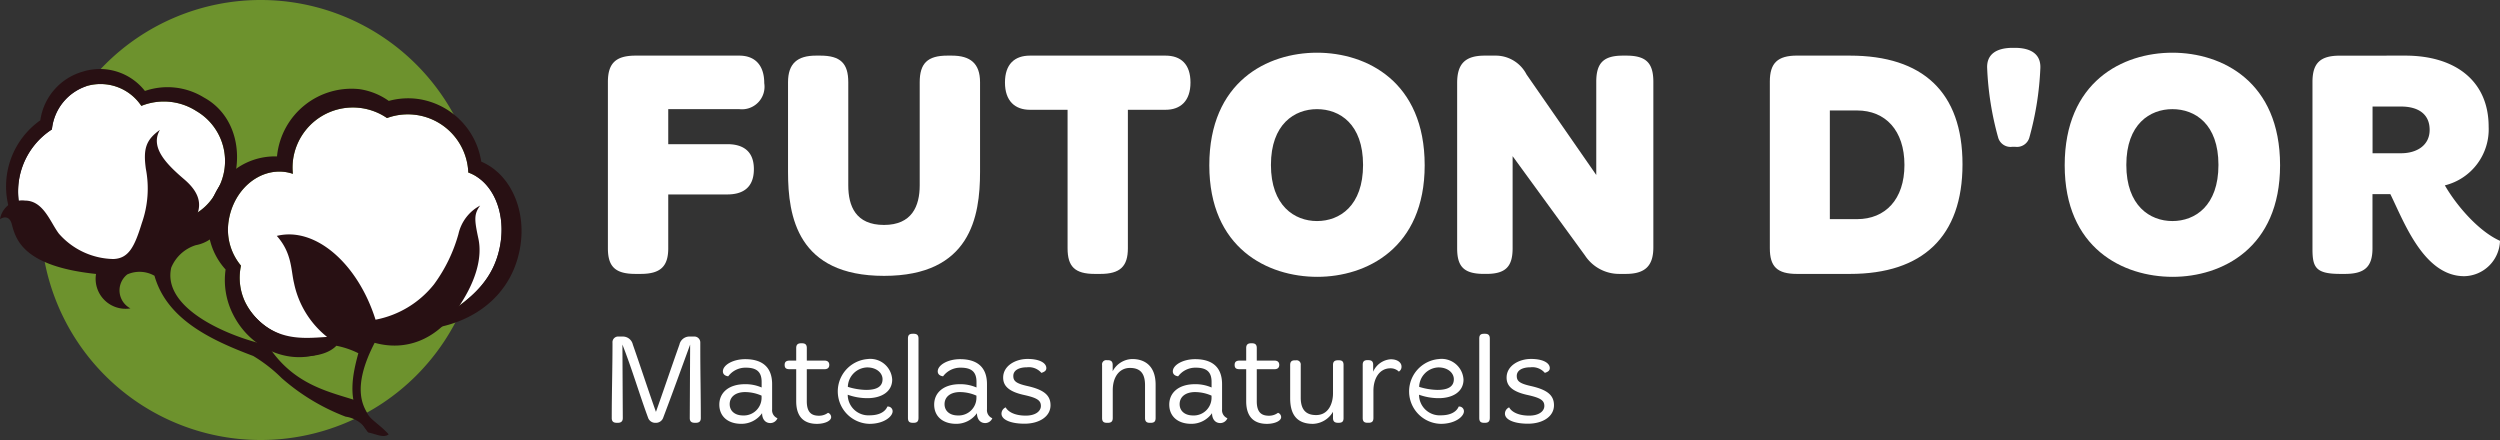
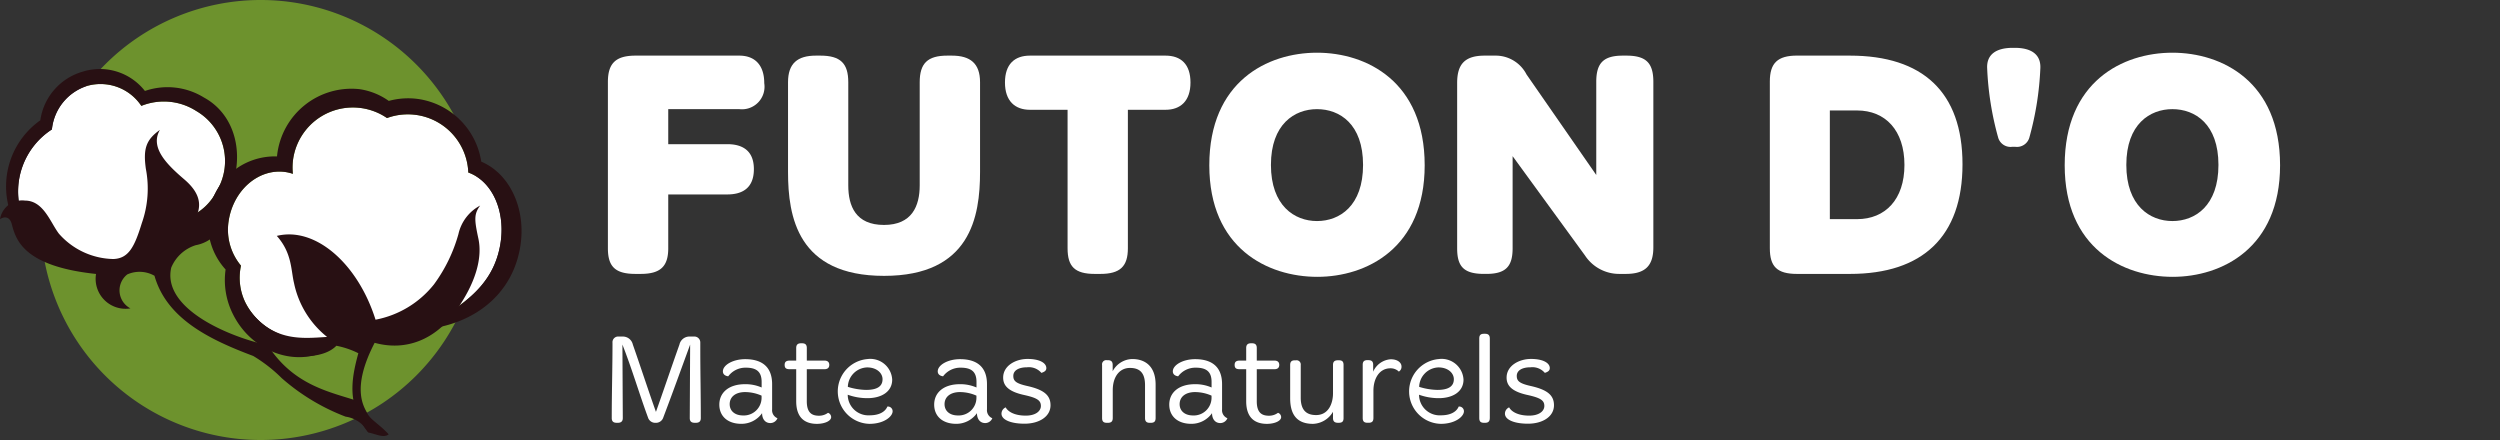
<svg xmlns="http://www.w3.org/2000/svg" viewBox="0 0 238 41.89">
  <rect x="0" y="0" width="238" height="41.89" fill="#333333" stroke="none" />
  <defs>
    <style>.cls-2{fill:#fff}.cls-3{fill:#281013}</style>
  </defs>
  <g id="Groupe_1118" data-name="Groupe 1118" transform="translate(-101.516 -74.188)">
    <path id="Tracé_971" d="M150.021 95.133a20.944 20.944 0 1 1-20.945-20.945 20.945 20.945 0 0 1 20.945 20.945Z" data-name="Tracé 971" style="fill:#6d922d" transform="translate(-2.743)" />
    <g id="Groupe_991" data-name="Groupe 991" transform="translate(159.755 105.961)">
      <g id="Groupe_990" data-name="Groupe 990">
        <path id="Tracé_972" d="M202.066 128.919a.973.973 0 0 1 .943.762c.762 2.177 1.427 4.233 2.2 6.41.774-2.177 1.464-4.232 2.238-6.41a.971.971 0 0 1 .931-.762h.436a.566.566 0 0 1 .617.592v.665c0 2.189.049 4.282.049 6.507 0 .3-.145.447-.472.447h-.108c-.327 0-.472-.145-.472-.447.012-2.237.024-4.777.036-7-.87 2.383-1.705 4.7-2.552 6.93a.733.733 0 0 1-.69.52h-.085a.722.722 0 0 1-.689-.52c-.822-2.226-1.548-4.7-2.431-6.93.012 2.225.024 4.765.036 7 0 .3-.157.447-.471.447h-.109c-.327 0-.472-.145-.472-.447 0-2.443.072-4.741.072-7.172a.541.541 0 0 1 .593-.592Z" class="cls-2" data-name="Tracé 972" transform="translate(-201.002 -128.653)" />
        <path id="Tracé_973" d="M223.517 134.979v2.394a.822.822 0 0 0 .508.847.735.735 0 0 1-.677.46c-.5 0-.786-.4-.786-.944a2.4 2.4 0 0 1-1.971 1.016c-1.318 0-2.1-.738-2.1-1.826 0-1.173.931-1.947 2.443-1.947a3.852 3.852 0 0 1 1.585.314v-.533c0-1.016-.544-1.354-1.512-1.354a2.047 2.047 0 0 0-1.669.823c-.266-.036-.508-.17-.508-.472 0-.6.955-1.161 2.129-1.161 1.641.004 2.558.774 2.558 2.383Zm-4.04 1.9c0 .641.484 1.077 1.282 1.077a1.691 1.691 0 0 0 1.754-1.657v-.23a3.916 3.916 0 0 0-1.561-.339c-.919-.002-1.475.458-1.475 1.148Z" class="cls-2" data-name="Tracé 973" transform="translate(-208.25 -130.177)" />
        <path id="Tracé_974" d="M230.772 130.014c.314 0 .46.133.46.447v1.2h1.668c.327 0 .472.157.472.411 0 .279-.169.412-.472.412h-1.669v3.048c0 1.064.448 1.379 1.161 1.379a1.425 1.425 0 0 0 .858-.278.436.436 0 0 1 .3.412c0 .362-.617.64-1.355.64-1.1 0-1.972-.532-1.972-2.153v-3.048h-.592c-.327 0-.508-.073-.508-.412 0-.314.181-.411.508-.411h.592v-1.2c0-.314.157-.447.46-.447Z" class="cls-2" data-name="Tracé 974" transform="translate(-212.663 -129.107)" />
        <path id="Tracé_975" d="M242.942 134.535c0 1.149-1.016 1.766-2.359 1.766a5.5 5.5 0 0 1-1.874-.327 1.965 1.965 0 0 0 2.08 1.96c1.028 0 1.524-.412 1.694-.835a.451.451 0 0 1 .5.447c0 .508-.835 1.2-2.2 1.2a3.09 3.09 0 0 1-.194-6.168 2.087 2.087 0 0 1 2.353 1.957Zm-4.221.69a6.227 6.227 0 0 0 1.73.29c1.04 0 1.572-.326 1.572-1.016 0-.6-.569-1.125-1.464-1.125a1.9 1.9 0 0 0-1.839 1.851Z" class="cls-2" data-name="Tracé 975" transform="translate(-216.244 -130.169)" />
-         <path id="Tracé_976" d="M249.716 128.464c.314 0 .46.133.46.448v7.571c0 .327-.145.46-.46.46h-.085c-.338 0-.46-.133-.46-.46v-7.571c0-.315.121-.448.46-.448Z" class="cls-2" data-name="Tracé 976" transform="translate(-220.973 -128.464)" />
        <path id="Tracé_977" d="M258.461 134.979v2.394a.823.823 0 0 0 .508.847.735.735 0 0 1-.677.46c-.5 0-.786-.4-.786-.944a2.4 2.4 0 0 1-1.972 1.016c-1.318 0-2.1-.738-2.1-1.826 0-1.173.931-1.947 2.443-1.947a3.854 3.854 0 0 1 1.585.314v-.533c0-1.016-.544-1.354-1.512-1.354a2.047 2.047 0 0 0-1.669.823c-.266-.036-.508-.17-.508-.472 0-.6.955-1.161 2.129-1.161 1.64.004 2.559.774 2.559 2.383Zm-4.04 1.9c0 .641.484 1.077 1.282 1.077a1.691 1.691 0 0 0 1.754-1.657v-.23a3.916 3.916 0 0 0-1.561-.339c-.918-.002-1.475.458-1.475 1.148Z" class="cls-2" data-name="Tracé 977" transform="translate(-222.739 -130.177)" />
        <path id="Tracé_978" d="M268.651 133.426c0 .254-.181.363-.471.46a1.559 1.559 0 0 0-1.367-.532c-.762 0-1.306.278-1.306.822 0 .471.242.714 1.318.955 1.56.351 2.225.859 2.225 1.838 0 1.077-1.077 1.754-2.479 1.754-1.27 0-2.189-.363-2.189-.955a.654.654 0 0 1 .4-.6c.205.387.8.786 1.911.786.931 0 1.44-.424 1.44-.92 0-.532-.363-.774-1.633-1.052-1.464-.327-1.959-.883-1.959-1.645 0-1.161 1.221-1.778 2.31-1.778 1.172-.004 1.8.395 1.8.867Z" class="cls-2" data-name="Tracé 978" transform="translate(-227.279 -130.16)" />
        <path id="Tracé_979" d="M281.292 132.685c.314 0 .46.133.46.46v.592a2.157 2.157 0 0 1 1.863-1.161c1.173 0 2.225.629 2.225 2.443v3.169c0 .327-.133.46-.46.46h-.1c-.3 0-.448-.133-.448-.46v-3.132c0-1.246-.58-1.633-1.439-1.633-.992 0-1.633.846-1.633 2.117v2.648c0 .327-.145.46-.472.46h-.084c-.327 0-.46-.133-.46-.46v-5.043a.4.4 0 0 1 .46-.46Z" class="cls-2" data-name="Tracé 979" transform="translate(-234.064 -130.169)" />
        <path id="Tracé_980" d="M296.691 134.979v2.394a.823.823 0 0 0 .508.847.735.735 0 0 1-.677.46c-.5 0-.786-.4-.786-.944a2.4 2.4 0 0 1-1.972 1.016c-1.318 0-2.1-.738-2.1-1.826 0-1.173.931-1.947 2.443-1.947a3.854 3.854 0 0 1 1.585.314v-.533c0-1.016-.544-1.354-1.512-1.354a2.047 2.047 0 0 0-1.669.823c-.266-.036-.508-.17-.508-.472 0-.6.955-1.161 2.129-1.161 1.64.004 2.559.774 2.559 2.383Zm-4.04 1.9c0 .641.484 1.077 1.283 1.077a1.691 1.691 0 0 0 1.754-1.657v-.23a3.916 3.916 0 0 0-1.561-.339c-.919-.002-1.476.458-1.476 1.148Z" class="cls-2" data-name="Tracé 980" transform="translate(-238.589 -130.177)" />
        <path id="Tracé_981" d="M303.947 130.014c.314 0 .46.133.46.447v1.2h1.669c.327 0 .472.157.472.411 0 .279-.169.412-.472.412h-1.669v3.048c0 1.064.448 1.379 1.161 1.379a1.428 1.428 0 0 0 .859-.278.436.436 0 0 1 .3.412c0 .362-.617.64-1.355.64-1.1 0-1.972-.532-1.972-2.153v-3.048h-.592c-.327 0-.508-.073-.508-.412 0-.314.181-.411.508-.411h.592v-1.2c0-.314.157-.447.46-.447Z" class="cls-2" data-name="Tracé 981" transform="translate(-243.001 -129.107)" />
        <path id="Tracé_982" d="M311.877 132.782a.4.4 0 0 1 .459.448v3.108c0 1.246.593 1.657 1.463 1.657 1.185 0 1.609-1.113 1.609-2.068v-2.7c0-.314.145-.448.472-.448h.084c.327 0 .448.133.448.448v5.056c0 .327-.133.447-.46.447h-.073c-.327 0-.472-.145-.472-.447v-.6a2.292 2.292 0 0 1-1.9 1.149c-1.27 0-2.177-.6-2.177-2.431v-3.171c0-.314.133-.448.459-.448Z" class="cls-2" data-name="Tracé 982" transform="translate(-246.745 -130.254)" />
        <path id="Tracé_983" d="M323.664 132.7c.327 0 .46.133.46.447v.653a1.963 1.963 0 0 1 1.67-1.185c.677 0 1.028.338 1.028.69a.527.527 0 0 1-.254.484 1.121 1.121 0 0 0-.8-.314c-1.04 0-1.62.955-1.62 2.141v2.584c0 .327-.133.46-.46.46h-.1c-.327 0-.46-.133-.46-.46v-5.056c0-.314.133-.447.46-.447Z" class="cls-2" data-name="Tracé 983" transform="translate(-251.637 -130.186)" />
        <path id="Tracé_984" d="M335.851 134.535c0 1.149-1.016 1.766-2.359 1.766a5.5 5.5 0 0 1-1.874-.327 1.965 1.965 0 0 0 2.081 1.96c1.028 0 1.523-.412 1.693-.835a.451.451 0 0 1 .5.447c0 .508-.835 1.2-2.2 1.2a3.09 3.09 0 0 1-.193-6.168 2.087 2.087 0 0 1 2.352 1.957Zm-4.221.69a6.221 6.221 0 0 0 1.729.29c1.04 0 1.572-.326 1.572-1.016 0-.6-.568-1.125-1.463-1.125a1.9 1.9 0 0 0-1.838 1.851Z" class="cls-2" data-name="Tracé 984" transform="translate(-254.764 -130.169)" />
        <path id="Tracé_985" d="M342.625 128.464c.314 0 .46.133.46.448v7.571c0 .327-.145.46-.46.46h-.085c-.338 0-.46-.133-.46-.46v-7.571c0-.315.121-.448.46-.448Z" class="cls-2" data-name="Tracé 985" transform="translate(-259.493 -128.464)" />
        <path id="Tracé_986" d="M350.525 133.426c0 .254-.181.363-.472.46a1.557 1.557 0 0 0-1.366-.532c-.762 0-1.306.278-1.306.822 0 .471.242.714 1.318.955 1.56.351 2.225.859 2.225 1.838 0 1.077-1.076 1.754-2.479 1.754-1.27 0-2.189-.363-2.189-.955a.654.654 0 0 1 .4-.6c.206.387.8.786 1.911.786.931 0 1.439-.424 1.439-.92 0-.532-.363-.774-1.633-1.052-1.464-.327-1.96-.883-1.96-1.645 0-1.161 1.222-1.778 2.311-1.778 1.176-.004 1.801.395 1.801.867Z" class="cls-2" data-name="Tracé 986" transform="translate(-261.224 -130.16)" />
      </g>
    </g>
    <g id="Groupe_993" data-name="Groupe 993" transform="translate(159.389 78.742)">
      <g id="Groupe_992" data-name="Groupe 992">
        <path id="Tracé_987" d="M212.883 83.233c1.451 0 2.377.865 2.377 2.625a2.15 2.15 0 0 1-2.377 2.47h-6.763v3.335h5.62c1.451 0 2.532.618 2.532 2.377 0 1.791-1.081 2.409-2.532 2.409h-5.62v5.126c0 1.729-.741 2.439-2.624 2.439H203c-1.945 0-2.625-.71-2.625-2.439V85.734c0-1.76.741-2.5 2.625-2.5Z" class="cls-2" data-name="Tracé 987" transform="translate(-200.376 -82.492)" />
        <path id="Tracé_988" d="M232.741 83.233c1.915 0 2.656.741 2.656 2.532v9.82c0 1.976.71 3.767 3.4 3.767 2.656 0 3.4-1.791 3.4-3.767v-9.82c0-1.791.741-2.532 2.625-2.532h.432c1.76 0 2.687.741 2.687 2.532v8.553c0 4.231-.9 9.882-9.14 9.882s-9.14-5.651-9.14-9.882v-8.553c0-1.791.9-2.532 2.655-2.532Z" class="cls-2" data-name="Tracé 988" transform="translate(-212.514 -82.492)" />
        <path id="Tracé_989" d="M280.229 83.233c1.452 0 2.378.8 2.378 2.563s-.957 2.594-2.378 2.594h-3.582v13.186c0 1.729-.741 2.439-2.624 2.439h-.523c-1.915 0-2.594-.71-2.594-2.439V88.39h-3.582c-1.42 0-2.378-.834-2.378-2.594s.927-2.563 2.378-2.563Z" class="cls-2" data-name="Tracé 989" transform="translate(-227.146 -82.492)" />
        <path id="Tracé_990" d="M318.682 93.474c0 7.9-5.558 10.622-10.221 10.622-4.724 0-10.283-2.717-10.283-10.622 0-7.967 5.527-10.716 10.252-10.716s10.252 2.748 10.252 10.716Zm-14.637-.031c0 3.891 2.254 5.342 4.385 5.342 2.162 0 4.385-1.451 4.385-5.342s-2.223-5.311-4.385-5.311c-2.13-.001-4.385 1.42-4.385 5.311Z" class="cls-2" data-name="Tracé 990" transform="translate(-240.925 -82.295)" />
        <path id="Tracé_991" d="M342.185 83.233a3.3 3.3 0 0 1 2.9 1.791l6.639 9.572v-8.862c0-1.791.679-2.5 2.532-2.5h.34c1.883 0 2.563.71 2.563 2.5v15.748c0 1.729-.741 2.532-2.625 2.532h-.587a3.891 3.891 0 0 1-3.3-1.76l-6.886-9.45v8.77c0 1.729-.649 2.439-2.5 2.439h-.217c-1.945 0-2.563-.71-2.563-2.439V85.827c0-1.791.741-2.594 2.625-2.594Z" class="cls-2" data-name="Tracé 991" transform="translate(-257.633 -82.492)" />
        <path id="Tracé_992" d="M396.959 83.233c6.917 0 10.715 3.459 10.715 10.345s-3.8 10.437-10.715 10.437h-5.033c-1.915 0-2.594-.71-2.594-2.439V85.7c0-1.76.741-2.47 2.594-2.47ZM395.045 98.8h2.593c2.687 0 4.509-1.884 4.509-5.157 0-3.3-1.822-5.188-4.509-5.188h-2.593Z" class="cls-2" data-name="Tracé 992" transform="translate(-278.717 -82.492)" />
        <path id="Tracé_993" d="M427.082 91.386a1.225 1.225 0 0 1-1.359-.865 29.031 29.031 0 0 1-1.05-6.609c-.062-1.3.834-1.945 2.439-1.945h.185c1.606 0 2.5.649 2.439 1.945a29.029 29.029 0 0 1-1.05 6.609 1.226 1.226 0 0 1-1.359.865Z" class="cls-2" data-name="Tracé 993" transform="translate(-293.368 -81.967)" />
        <path id="Tracé_994" d="M457.787 93.474c0 7.9-5.559 10.622-10.221 10.622-4.725 0-10.283-2.717-10.283-10.622 0-7.967 5.527-10.716 10.252-10.716s10.252 2.748 10.252 10.716Zm-14.637-.031c0 3.891 2.254 5.342 4.385 5.342 2.161 0 4.385-1.451 4.385-5.342s-2.223-5.311-4.385-5.311c-2.135-.001-4.385 1.42-4.385 5.311Z" class="cls-2" data-name="Tracé 994" transform="translate(-298.597 -82.295)" />
-         <path id="Tracé_995" d="M486.416 83.233c4.756 0 7.936 2.408 7.936 6.763a5.493 5.493 0 0 1-4.169 5.589c1.143 1.976 3.243 4.385 5.25 5.28a3.472 3.472 0 0 1-3.4 3.366c-3.86 0-5.743-5.188-7.04-7.813h-1.7v5.157c0 1.76-.741 2.439-2.625 2.439h-.433c-2.347 0-2.655-.618-2.655-2.377v-15.9c0-1.791.741-2.5 2.594-2.5Zm-3.116 9.294h2.717c1.483 0 2.718-.741 2.718-2.223 0-1.575-1.174-2.223-2.718-2.223H483.3Z" class="cls-2" data-name="Tracé 995" transform="translate(-315.306 -82.492)" />
      </g>
    </g>
    <g id="Groupe_996" data-name="Groupe 996" transform="translate(101.516 80.788)">
      <path id="Tracé_996" d="M161.472 97.859a5.761 5.761 0 0 0-7.74-5.187 5.749 5.749 0 0 0-8.933 3.889 5.67 5.67 0 0 0-.027 1.424 3.985 3.985 0 0 0-.685-.171c-2.559-.381-4.992 1.712-5.433 4.675a5.329 5.329 0 0 0 1.177 4.234 5.4 5.4 0 0 0 .392 3.456 6.348 6.348 0 0 0 3.32 3.087c.064.036.128.072.2.1 2.158.961 5.9.6 7.192.532 3.779-.2 5.026-.451 7.07-1.8 4.274-2.193 5.893-4.446 6.446-7.044.694-3.254-.594-6.341-2.979-7.195Z" class="cls-2" data-name="Tracé 996" transform="translate(-116.889 -88.034)" />
      <path id="Tracé_997" d="M121.452 90.431a5.724 5.724 0 0 0-5.235-.491 4.671 4.671 0 0 0-5.143-1.907 4.853 4.853 0 0 0-3.37 4.148 7.031 7.031 0 0 0-2.936 7.881c.978 3.819 4.529 6.211 7.934 5.34a6.257 6.257 0 0 0 4.426-4.722 5.2 5.2 0 0 0 6.268-2.645 5.511 5.511 0 0 0-1.944-7.604Z" class="cls-2" data-name="Tracé 997" transform="translate(-102.761 -86.46)" />
      <g id="Groupe_995" data-name="Groupe 995">
        <g id="Groupe_994" data-name="Groupe 994">
          <path id="Tracé_998" d="M164.966 104.195c-.935 4.182-4.3 6.559-8.1 7.194-.023 0-1.677.772-1.057.131-2.247 1.423-3.7.759-6.362.9a7.487 7.487 0 0 1-2.277.4c-.147.085-.485.711-.642.786-3.152 1.474-7.094-.1-8.8-3.523a7.191 7.191 0 0 1-.708-4.268 6.434 6.434 0 0 1-1.6-5.3 6.348 6.348 0 0 1 6.494-5.466c.006-.044.006-.086.013-.129a7.122 7.122 0 0 1 7.865-6.272 6.416 6.416 0 0 1 2.764 1.116 6.944 6.944 0 0 1 2.867-.173 7.115 7.115 0 0 1 5.936 5.955c2.864 1.212 4.457 4.854 3.607 8.649Zm-4.841-7.613a5.761 5.761 0 0 0-7.74-5.187 5.749 5.749 0 0 0-8.933 3.889 5.67 5.67 0 0 0-.027 1.424 3.989 3.989 0 0 0-.685-.171c-2.559-.381-4.992 1.712-5.433 4.675a5.329 5.329 0 0 0 1.177 4.234 5.4 5.4 0 0 0 .392 3.456 6.348 6.348 0 0 0 3.32 3.087c.064.036.128.072.2.1 2.158.961 5.9.6 7.192.532 3.779-.2 5.026-.451 7.07-1.8 4.274-2.193 5.893-4.446 6.446-7.044.696-3.252-.593-6.341-2.978-7.195Z" class="cls-3" data-name="Tracé 998" transform="translate(-115.543 -86.757)" />
          <path id="Tracé_999" d="M123.425 97.938c-1.725 3.16-4.883 4.685-7.925 3.819a6.78 6.78 0 0 1-3.742 2.622c-3.819 1.03-7.816-1.481-8.929-5.609a7.7 7.7 0 0 1 2.949-8.454 5.648 5.648 0 0 1 4.07-4.643 5.447 5.447 0 0 1 5.89 1.849 6.6 6.6 0 0 1 5.626.628c3.287 1.793 4.036 6.176 2.061 9.788Zm-2.794-8.505a5.724 5.724 0 0 0-5.235-.491 4.671 4.671 0 0 0-5.143-1.907 4.853 4.853 0 0 0-3.37 4.148 7.031 7.031 0 0 0-2.936 7.881c.978 3.819 4.529 6.211 7.934 5.34a6.257 6.257 0 0 0 4.426-4.722 5.2 5.2 0 0 0 6.268-2.645 5.511 5.511 0 0 0-1.944-7.604Z" class="cls-3" data-name="Tracé 999" transform="translate(-101.941 -85.462)" />
          <path id="Tracé_1000" d="M163.632 107.614a4.073 4.073 0 0 0-2.07 2.717 14.778 14.778 0 0 1-2.328 4.787 9.34 9.34 0 0 1-5.564 3.363c-1.682-5.346-5.736-8.883-9.4-7.977 1.455 1.633 1.338 3.234 1.639 4.485a8.844 8.844 0 0 0 3.148 5.132c-2.5.159-5.434.518-7.806-3.148-1.423 4.441 6.469 6.3 8.69 3.989a8.168 8.168 0 0 1 2.092.711c-.583 2.135-.992 4.27.237 6.406a4.265 4.265 0 0 0 .712 1.142c.69.129 1.466.561 1.941.173-.82-.906-1.726-1.381-2.027-1.984s-1.595-2.329.69-6.728c2.976.82 5.779-.3 7.719-3.019s2.545-5.088 2.157-6.9-.433-2.33.17-3.149Z" class="cls-3" data-name="Tracé 1000" transform="translate(-117.919 -94.646)" />
          <path id="Tracé_1001" d="M116.739 95.312c-1.337.949-1.6 1.811-1.337 3.709a9.893 9.893 0 0 1-.388 5.176c-.69 2.242-1.251 3.363-2.717 3.407a7.059 7.059 0 0 1-5.175-2.415c-.82-1.079-1.462-3.148-3.234-3.148a2.133 2.133 0 0 0-2.372 1.767c.475-.3.938-.212 1.12.475.389 1.465 1.078 4.01 8.022 4.744a2.851 2.851 0 0 0 3.277 3.277 1.931 1.931 0 0 1-.3-3.234 2.875 2.875 0 0 1 2.587.129c1.164 4.1 5.261 6.082 9.4 7.634a14.231 14.231 0 0 1 2.716 2.113 19.981 19.981 0 0 0 6.081 3.666 2.9 2.9 0 0 1 2.156 1.509 10.989 10.989 0 0 0-1.075-3.021c-2.5-.819-5.736-1.424-8.151-4.787a2.285 2.285 0 0 0-.777-.6c-3.945-.971-9.595-3.6-8.754-7.288a3.736 3.736 0 0 1 2.329-2.136 3.559 3.559 0 0 0 2.459-1.746c.518-1.165-.582-1.295-.582-1.295-2.071 1.424-2.328 1.554-2.716 1.618 1.681-1.876 1.487-3.364-.259-4.852s-3.259-3.063-2.31-4.702Z" class="cls-3" data-name="Tracé 1001" transform="translate(-101.516 -89.546)" />
        </g>
      </g>
    </g>
  </g>
</svg>